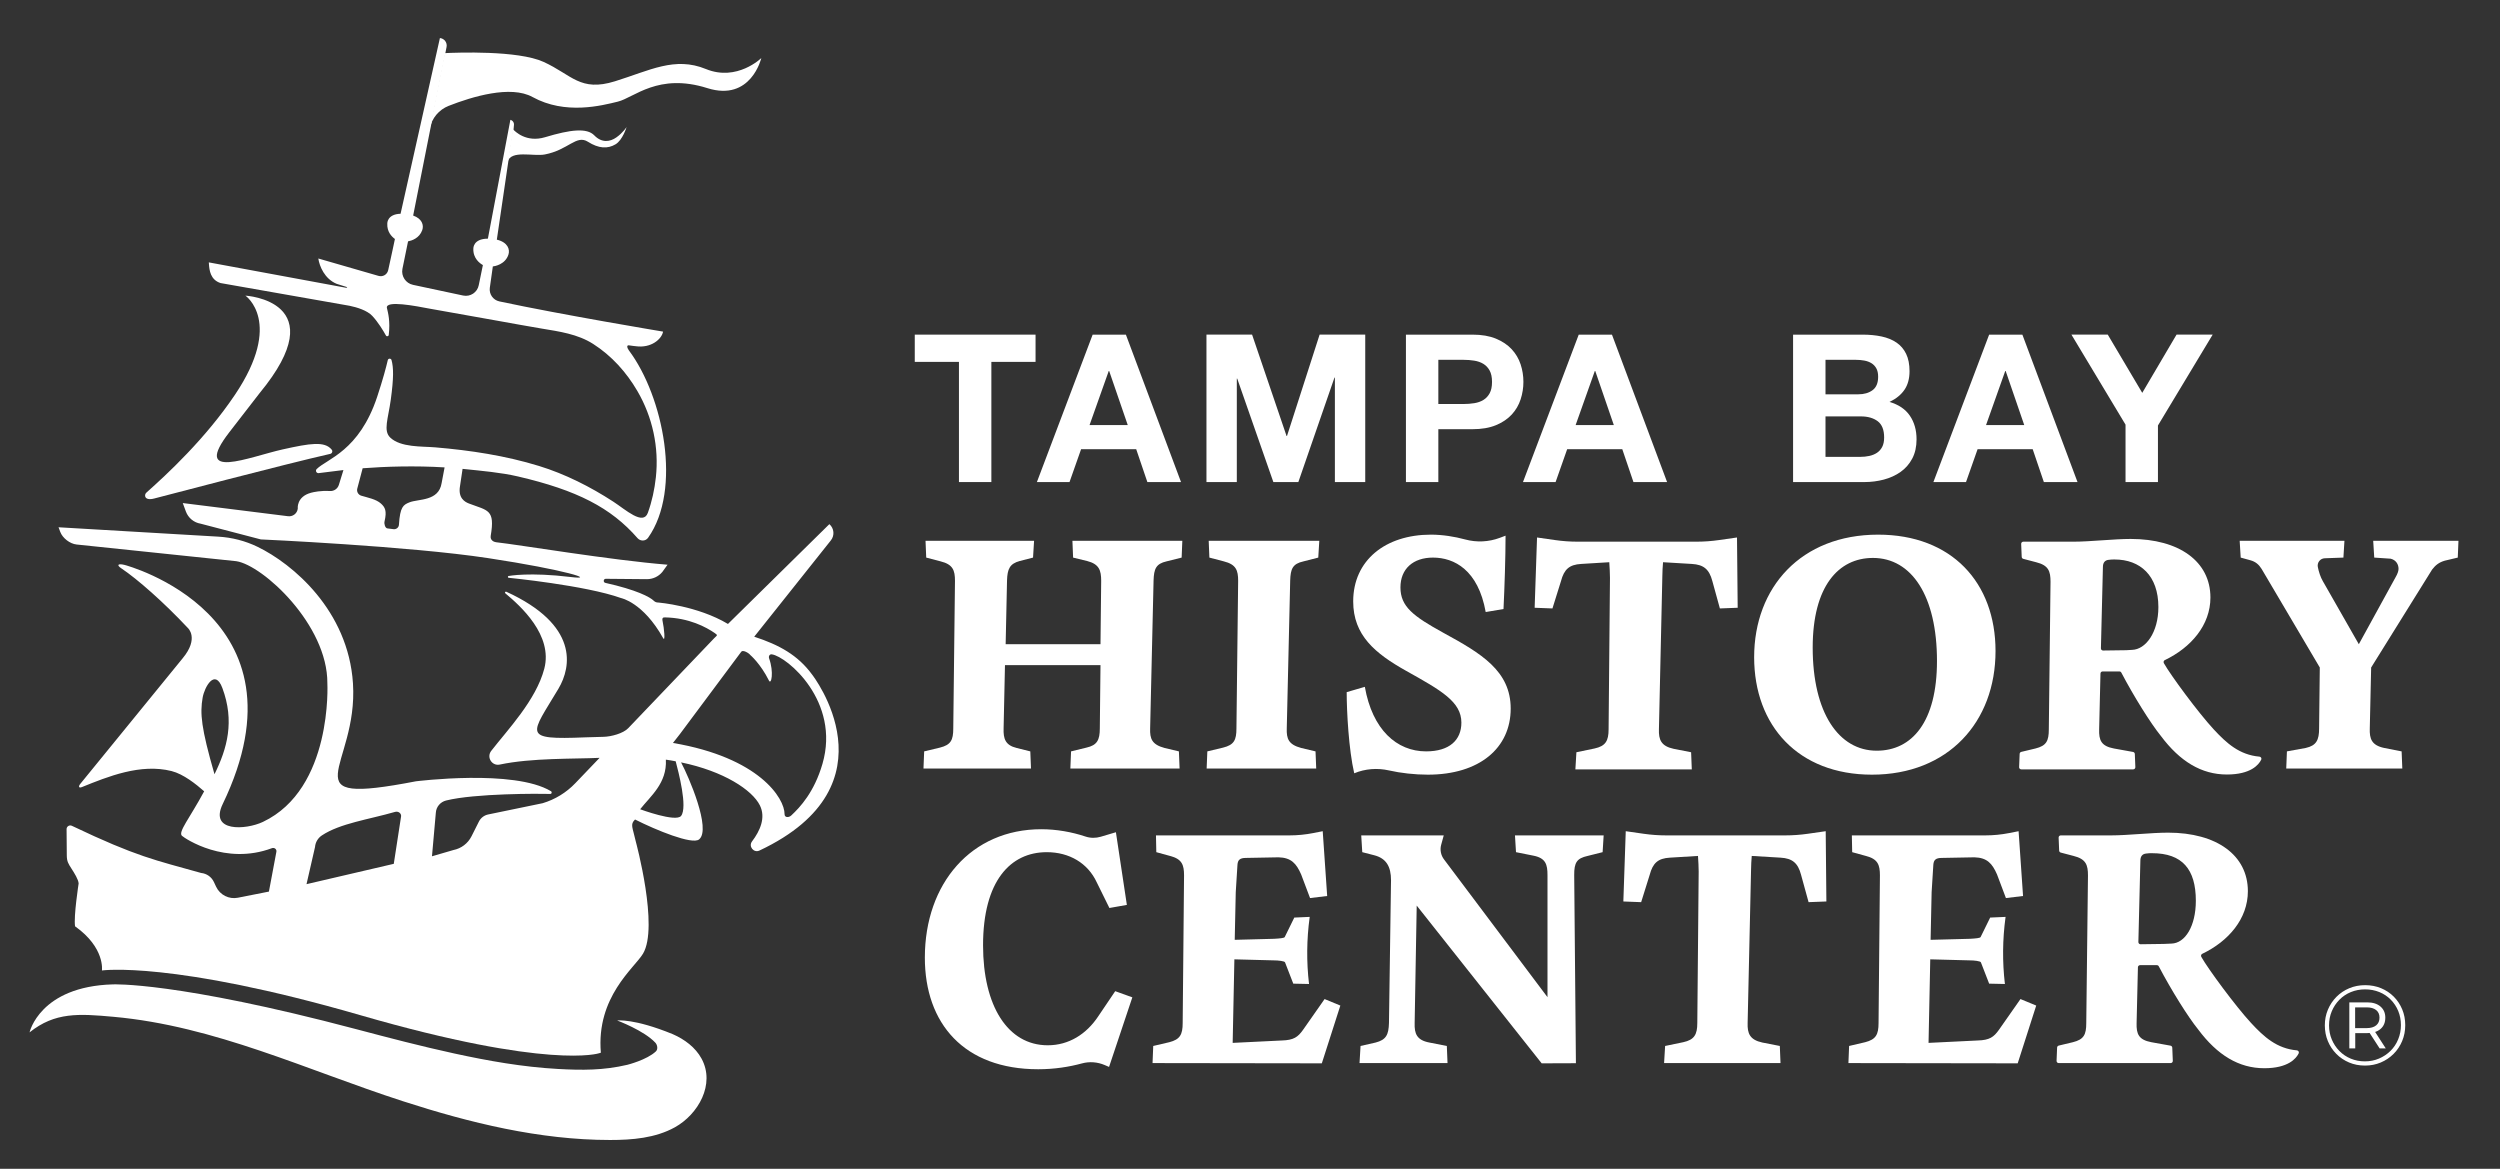
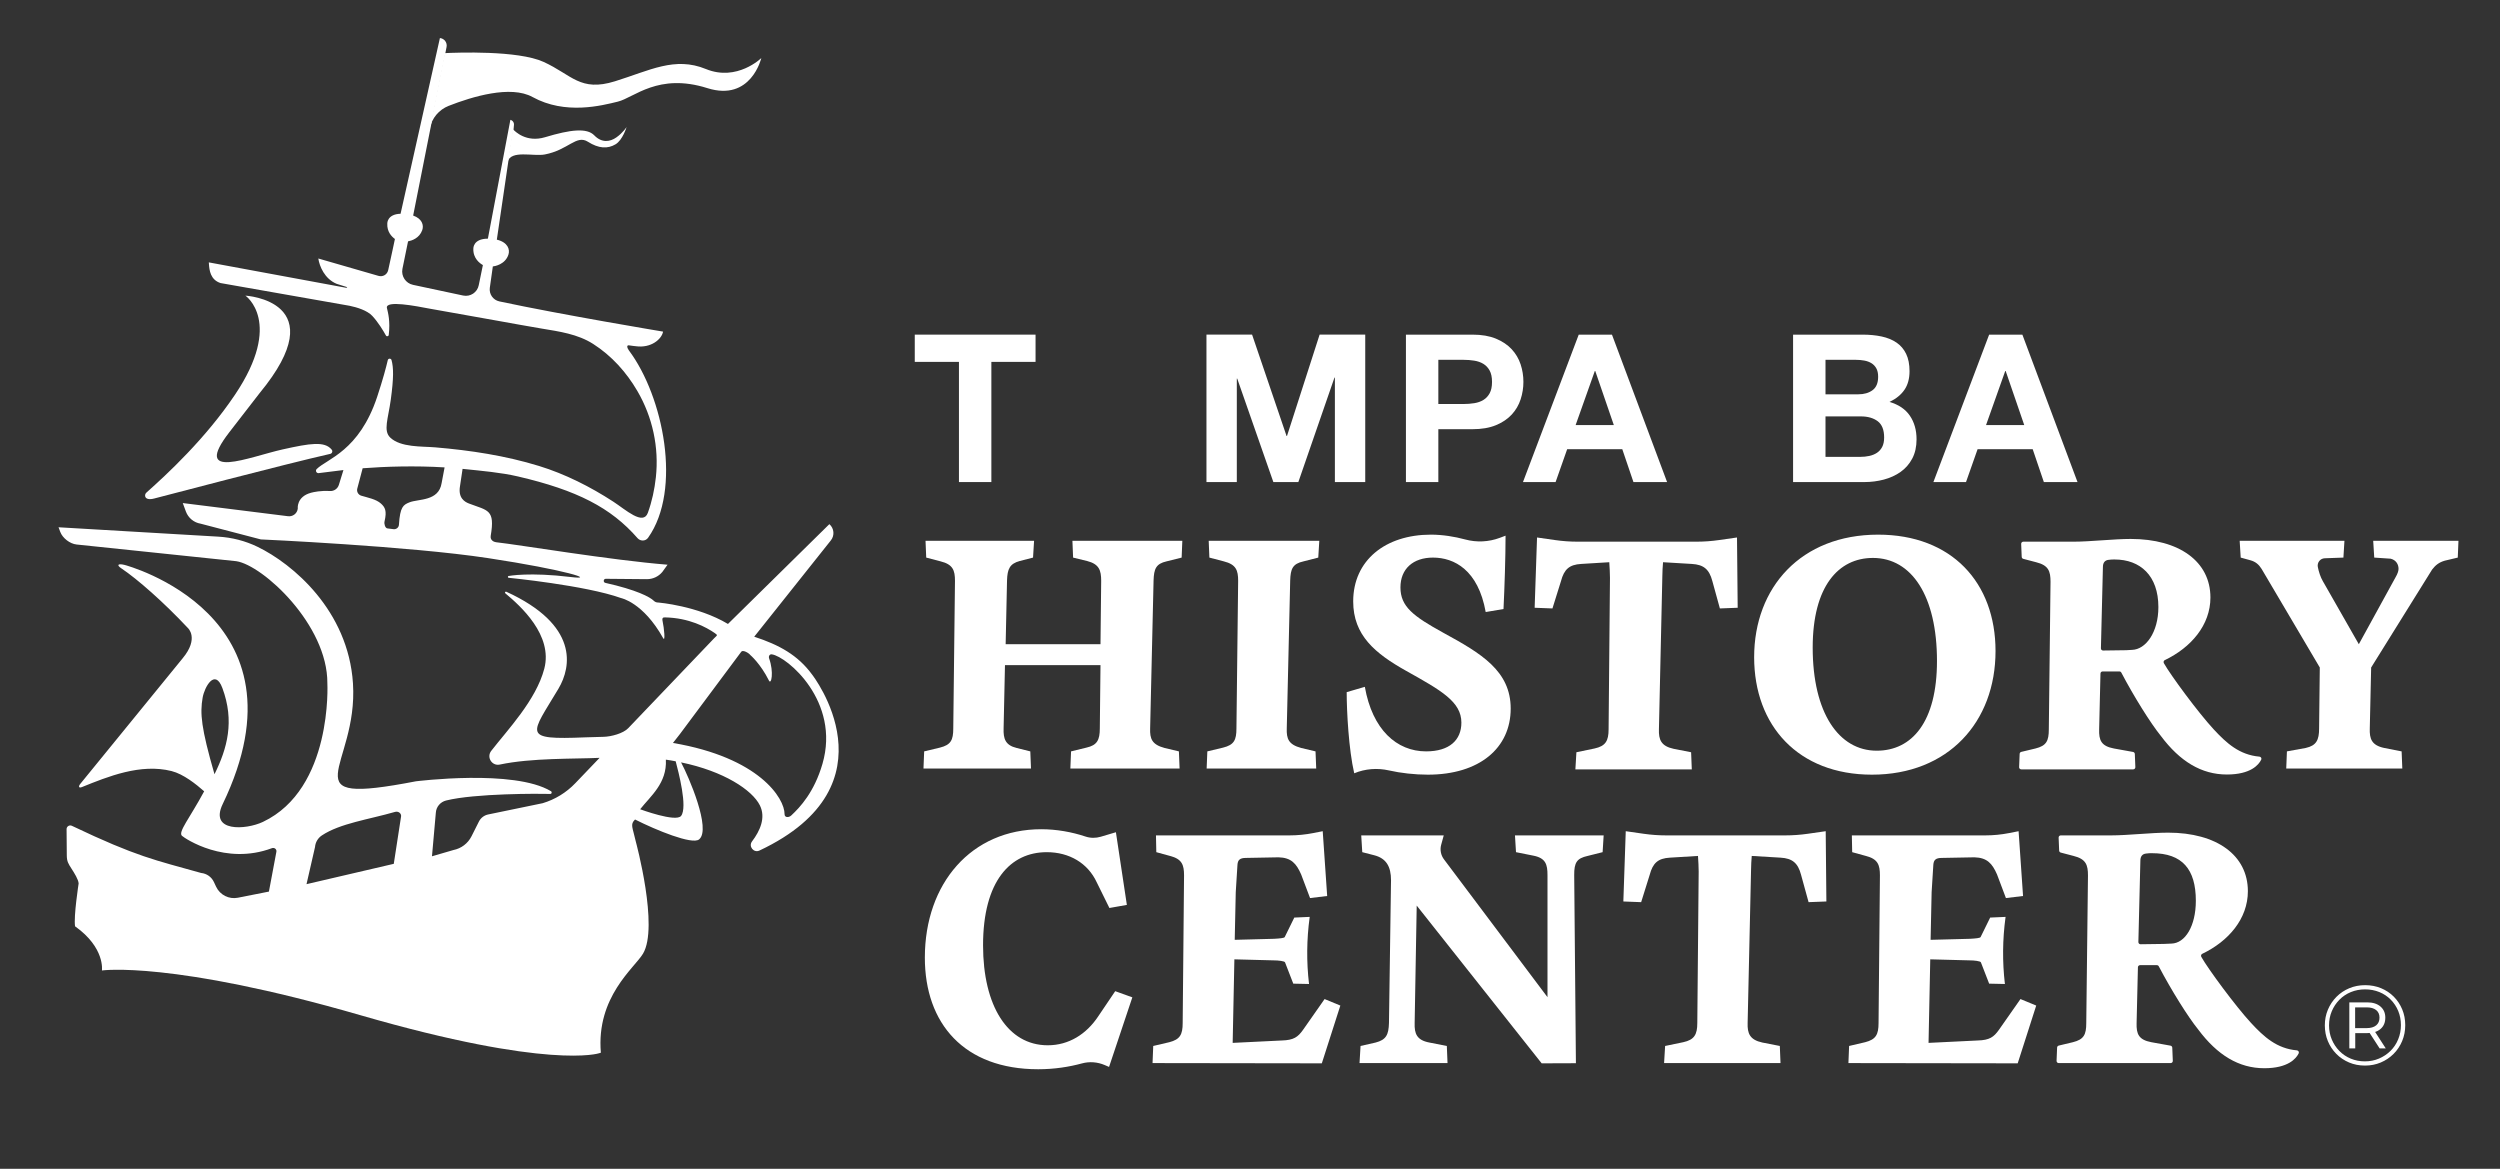
<svg xmlns="http://www.w3.org/2000/svg" viewBox="0 0 1026.667 480" height="480" width="1026.667" xml:space="preserve" id="svg2" version="1.1">
  <rect x="0" y="0" width="1026.667" height="480" fill="#333333" stroke="none" />
  <defs id="defs6">
    <clipPath id="clipPath30">
      <path id="path28" d="M 0,360 H 770 V 0 H 0 Z" />
    </clipPath>
  </defs>
  <g transform="matrix(1.333,0,0,-1.333,0,480)" id="g10">
    <g transform="translate(281.818,248.602)" id="g12">
      <path id="path14" style="fill:#ffffff;fill-opacity:1;fill-rule:nonzero;stroke:none" d="m 0,0 h 13.613 v -37.023 h 9.986 V 0 H 37.212 V 8.395 H 0 Z" />
    </g>
    <g transform="translate(335.665,229.135)" id="g16">
-       <path id="path18" style="fill:#ffffff;fill-opacity:1;fill-rule:nonzero;stroke:none" d="M 0,0 5.916,16.666 H 6.043 L 11.769,0 Z M 0.955,27.861 -16.22,-17.557 h 10.049 l 3.564,10.115 H 14.376 L 17.81,-17.557 H 28.179 L 11.196,27.861 Z" />
-     </g>
+       </g>
    <g transform="translate(396.49,225.765)" id="g20">
      <path id="path22" style="fill:#ffffff;fill-opacity:1;fill-rule:nonzero;stroke:none" d="M 0,0 H -0.128 L -10.75,31.232 h -14.059 v -45.418 h 9.352 v 31.869 h 0.126 L -4.199,-14.186 H 3.5 l 11.132,32.188 h 0.126 v -32.188 h 9.351 V 31.232 H 10.051 Z" />
    </g>
    <g id="g24">
      <g clip-path="url(#clipPath30)" id="g26">
        <g transform="translate(458.927,238.932)" id="g32">
          <path id="path34" style="fill:#ffffff;fill-opacity:1;fill-rule:nonzero;stroke:none" d="m 0,0 c -0.486,-0.891 -1.134,-1.579 -1.938,-2.068 -0.806,-0.488 -1.74,-0.818 -2.801,-0.984 -1.059,-0.171 -2.162,-0.256 -3.306,-0.256 h -7.762 v 13.613 h 7.762 c 1.144,0 2.247,-0.085 3.306,-0.256 1.061,-0.17 1.995,-0.497 2.801,-0.985 C -1.134,8.576 -0.486,7.888 0,6.997 0.488,6.106 0.731,4.94 0.731,3.498 0.731,2.055 0.488,0.891 0,0 M 9.542,8.906 C 8.97,10.642 8.058,12.19 6.808,13.549 5.555,14.905 3.933,15.998 1.942,16.826 -0.053,17.653 -2.47,18.064 -5.31,18.064 h -20.482 v -45.418 h 9.985 v 16.286 H -5.31 c 2.84,0 5.257,0.412 7.252,1.239 1.991,0.827 3.613,1.919 4.866,3.276 1.25,1.356 2.162,2.915 2.734,4.675 0.573,1.761 0.859,3.554 0.859,5.376 0,1.866 -0.286,3.669 -0.859,5.408" />
        </g>
        <g transform="translate(485.414,229.135)" id="g36">
          <path id="path38" style="fill:#ffffff;fill-opacity:1;fill-rule:nonzero;stroke:none" d="M 0,0 5.916,16.666 H 6.042 L 11.767,0 Z m 0.955,27.861 -17.177,-45.418 h 10.051 l 3.562,10.115 h 16.985 l 3.435,-10.115 H 28.179 L 11.196,27.861 Z" />
        </g>
        <g transform="translate(579.856,222.394)" id="g40">
          <path id="path42" style="fill:#ffffff;fill-opacity:1;fill-rule:nonzero;stroke:none" d="M 0,0 C -0.405,-0.765 -0.944,-1.37 -1.622,-1.814 -2.302,-2.26 -3.087,-2.577 -3.976,-2.769 -4.867,-2.96 -5.8,-3.055 -6.776,-3.055 H -17.461 V 9.414 h 10.876 c 2.162,0 3.901,-0.501 5.217,-1.495 C -0.055,6.922 0.604,5.257 0.604,2.925 0.604,1.736 0.401,0.763 0,0 m -17.461,26.843 h 9.35 c 0.891,0 1.75,-0.075 2.577,-0.224 0.827,-0.149 1.558,-0.412 2.194,-0.795 0.635,-0.38 1.145,-0.913 1.526,-1.59 0.381,-0.678 0.572,-1.548 0.572,-2.608 0,-1.907 -0.572,-3.287 -1.717,-4.133 -1.145,-0.85 -2.607,-1.274 -4.389,-1.274 H -17.461 Z M 2.258,13.865 c 2.033,0.976 3.571,2.227 4.61,3.754 1.041,1.526 1.559,3.434 1.559,5.724 0,2.121 -0.35,3.901 -1.049,5.344 -0.701,1.441 -1.686,2.596 -2.959,3.466 -1.271,0.87 -2.797,1.494 -4.579,1.878 -1.782,0.38 -3.752,0.571 -5.917,0.571 H -27.45 v -45.418 h 22.01 c 2.036,0 4.016,0.256 5.948,0.763 1.929,0.511 3.647,1.294 5.152,2.354 1.505,1.061 2.703,2.428 3.594,4.103 0.891,1.676 1.336,3.658 1.336,5.949 0,2.84 -0.69,5.268 -2.067,7.283 -1.377,2.014 -3.468,3.423 -6.265,4.229" />
        </g>
        <g transform="translate(611.853,229.135)" id="g44">
          <path id="path46" style="fill:#ffffff;fill-opacity:1;fill-rule:nonzero;stroke:none" d="M 0,0 5.917,16.666 H 6.045 L 11.769,0 Z m 0.955,27.861 -17.173,-45.418 h 10.049 l 3.562,10.115 h 16.983 l 3.436,-10.115 H 28.181 L 11.196,27.861 Z" />
        </g>
        <g transform="translate(670.539,256.997)" id="g48">
-           <path id="path50" style="fill:#ffffff;fill-opacity:1;fill-rule:nonzero;stroke:none" d="M 0,0 -10.56,-17.936 -21.184,0 h -11.194 l 16.666,-27.734 v -17.684 h 9.986 v 17.429 L 11.132,0 Z" />
-         </g>
+           </g>
        <g transform="translate(615.815,42.81)" id="g52">
          <path id="path54" style="fill:#ffffff;fill-opacity:1;fill-rule:nonzero;stroke:none" d="m 0,0 c -1.582,-2.216 -2.848,-3.165 -6.539,-3.27 l -15.135,-0.739 0.527,25.738 12.13,-0.316 c 1.372,0 3.376,-0.211 3.481,-0.633 l 2.532,-6.54 4.852,-0.106 C 1.049,20.964 1.114,27.867 2.041,34.68 l 0.018,0.129 -4.747,-0.211 -2.953,-6.013 c -0.211,-0.316 -1.477,-0.421 -3.27,-0.527 l -12.131,-0.316 0.317,14.662 0.527,8.464 c 0.106,1.477 0.738,2.109 2.637,2.109 l 10.021,0.186 c 3.903,-0.106 5.485,-1.899 6.962,-5.274 L 2.164,40.61 7.439,41.244 6.067,61.206 3.211,60.641 C 0.761,60.158 -1.73,59.914 -4.227,59.914 h -41.075 l 0.104,-5.169 4.22,-1.16 c 3.692,-0.949 4.325,-2.742 4.325,-6.013 L -37.075,2.109 c 0,-3.586 -0.844,-5.063 -4.114,-5.907 l -4.958,-1.16 -0.21,-5.274 52.15,-0.077 5.705,17.798 -4.852,2.004 z" />
        </g>
        <g transform="translate(647.86,185.405)" id="g56">
          <path id="path58" style="fill:#ffffff;fill-opacity:1;fill-rule:nonzero;stroke:none" d="m 0,0 c 0,1.372 0.633,2.11 1.793,2.215 0.633,0.106 1.266,0.106 1.793,0.106 7.912,0 13.502,-4.958 13.502,-14.663 0,-7.805 -3.903,-13.079 -8.122,-13.185 l -1.793,-0.105 -7.121,-0.096 c -0.374,-0.006 -0.678,0.301 -0.668,0.675 z M -25.157,-62.34 H 9.334 c 0.375,0 0.674,0.311 0.659,0.686 l -0.162,4.059 c -0.013,0.309 -0.238,0.568 -0.542,0.623 l -5.914,1.066 c -3.902,0.738 -4.641,2.531 -4.536,5.907 l 0.407,17.183 c 0.009,0.358 0.302,0.644 0.66,0.644 h 5.181 c 0.245,0 0.468,-0.134 0.582,-0.351 3.883,-7.4 9.042,-15.638 12.157,-19.48 5.907,-7.911 12.553,-11.92 20.359,-11.92 7.357,0 9.803,2.99 10.578,4.554 0.21,0.421 -0.071,0.909 -0.539,0.95 -6.174,0.542 -10.152,4.143 -14.128,8.446 -4.775,5.167 -13.277,16.706 -15.304,20.327 -0.199,0.356 -0.1,0.79 0.268,0.966 8.083,3.868 14.061,10.783 14.061,19.292 C 33.121,1.687 23.522,8.65 8.544,8.65 3.481,8.65 -4.009,7.806 -8.966,7.806 h -15.557 c -0.375,0 -0.675,-0.312 -0.659,-0.687 l 0.163,-3.994 c 0.011,-0.29 0.211,-0.538 0.492,-0.611 l 3.958,-1.038 c 3.797,-0.948 4.43,-2.742 4.43,-6.012 l -0.527,-45.463 c 0,-3.586 -0.739,-5.063 -4.114,-5.907 l -4.366,-1.044 c -0.288,-0.068 -0.494,-0.32 -0.506,-0.615 l -0.164,-4.089 c -0.015,-0.375 0.284,-0.686 0.659,-0.686" />
        </g>
        <g transform="translate(480.911,181.081)" id="g60">
          <path id="path62" style="fill:#ffffff;fill-opacity:1;fill-rule:nonzero;stroke:none" d="m 0,0 c 0.949,3.586 2.531,5.063 6.223,5.273 l 8.649,0.528 c 0.106,-1.687 0.212,-3.376 0.212,-4.852 l -0.422,-46.624 c 0,-3.586 -0.949,-5.168 -4.325,-5.906 l -5.591,-1.16 -0.316,-5.275 h 35.864 l -0.211,5.275 -5.379,1.054 c -3.903,0.844 -4.642,2.848 -4.537,6.012 l 1.055,47.256 c 0,1.372 0.106,2.849 0.212,4.22 l 8.86,-0.528 C 43.986,5.063 45.674,3.586 46.623,0 l 2.321,-8.439 5.485,0.211 -0.211,21.65 -5.548,-0.795 C 46.363,12.296 44.036,12.13 41.706,12.13 H 5.128 c -2.33,0 -4.658,0.166 -6.964,0.497 l -5.548,0.795 -0.738,-21.65 5.485,-0.211 z" />
        </g>
        <g transform="translate(317.414,128.606)" id="g64">
          <path id="path66" style="fill:#ffffff;fill-opacity:1;fill-rule:nonzero;stroke:none" d="m 0,0 -4.219,1.055 c -3.482,0.843 -4.114,2.848 -4.009,6.012 l 0.422,19.514 h 29.43 L 21.413,7.067 c 0,-3.586 -0.844,-5.169 -4.114,-5.907 L 12.552,0 12.341,-5.274 h 33.65 L 45.779,0 41.349,1.055 C 37.446,2.11 36.813,3.903 36.918,7.067 l 1.055,45.569 c 0.106,3.586 0.739,5.168 4.009,5.907 l 4.641,1.16 0.211,5.169 h -33.86 l 0.211,-5.169 4.325,-1.055 C 21.202,57.699 21.835,55.8 21.835,52.53 L 21.624,33.016 H -7.595 l 0.422,19.62 c 0.106,3.586 0.844,5.168 3.903,6.012 l 4.113,1.055 0.317,5.169 h -33.438 l 0.211,-5.169 4.43,-1.16 c 3.797,-0.949 4.431,-2.743 4.431,-6.013 L -23.734,7.067 c 0,-3.586 -0.738,-5.063 -4.114,-5.907 L -32.7,0 -32.911,-5.274 H 0.211 Z" />
        </g>
        <g transform="translate(405.284,128.606)" id="g68">
          <path id="path70" style="fill:#ffffff;fill-opacity:1;fill-rule:nonzero;stroke:none" d="M 0,0 -4.43,1.055 C -8.333,2.11 -8.966,3.903 -8.861,7.067 l 1.055,45.569 c 0.106,3.586 0.738,5.168 4.114,5.907 l 4.536,1.16 0.317,5.169 H -32.91 l 0.21,-5.169 4.431,-1.16 c 3.797,-0.949 4.43,-2.743 4.43,-6.013 L -24.366,7.067 c 0,-3.586 -0.739,-5.063 -4.114,-5.907 L -33.332,0 -33.544,-5.274 H 0.211 Z" />
        </g>
        <g transform="translate(427.939,122.734)" id="g72">
          <path id="path74" style="fill:#ffffff;fill-opacity:1;fill-rule:nonzero;stroke:none" d="m 0,0 c 3.57,-0.809 7.891,-1.301 11.944,-1.301 15.928,0 25.527,8.228 25.527,20.358 0,11.603 -9.072,16.983 -20.675,23.312 -9.388,5.168 -13.291,8.122 -13.291,14.029 0,5.696 3.903,9.177 10.021,9.177 6.54,0 13.923,-3.798 16.244,-16.772 l 5.485,0.924 c 0.317,6.434 0.633,16.059 0.633,22.599 l -1.769,-0.664 c -3.419,-1.281 -7.15,-1.456 -10.674,-0.5 -3.23,0.877 -6.977,1.481 -10.552,1.481 -14.03,0 -23.944,-7.912 -23.944,-20.57 0,-10.443 6.751,-16.033 16.35,-21.413 10.758,-6.013 16.982,-9.493 16.982,-15.927 0,-5.381 -3.692,-8.861 -10.865,-8.861 -9.071,0 -16.56,6.7 -18.881,19.885 l -5.591,-1.637 c 0,-6.012 0.633,-17.721 2.321,-24.999 C -7.34,0.541 -3.59,0.814 0,0" />
        </g>
        <g transform="translate(577.014,188.204)" id="g76">
          <path id="path78" style="fill:#ffffff;fill-opacity:1;fill-rule:nonzero;stroke:none" d="m 0,0 c 11.919,0 19.725,-11.709 19.725,-31.75 0,-18.776 -7.7,-27.637 -18.565,-27.637 -11.709,0 -19.725,11.709 -19.725,31.751 C -18.565,-8.755 -10.654,0 0,0 m -0.317,-66.771 c 23.523,0 38.079,16.245 38.079,38.08 0,21.096 -13.501,35.864 -36.18,35.864 -23.734,0 -38.184,-16.244 -38.184,-37.763 0,-21.097 13.606,-36.181 36.285,-36.181" />
        </g>
        <g transform="translate(731.13,193.478)" id="g80">
          <path id="path82" style="fill:#ffffff;fill-opacity:1;fill-rule:nonzero;stroke:none" d="M 0,0 0.317,-5.169 5.38,-5.511 c 1.687,-0.422 2.426,-1.767 2.426,-3.139 0,-0.632 -0.316,-1.582 -0.949,-2.637 L -4.43,-31.855 -15.506,-12.447 c -0.729,1.234 -1.28,2.955 -1.556,4.39 -0.261,1.358 0.745,2.629 2.127,2.679 L -9.177,-5.169 -8.861,0 h -32.277 l 0.317,-5.169 3.058,-0.844 c 1.477,-0.421 2.532,-1.265 3.376,-2.637 l 17.932,-30.379 -0.211,-18.776 c 0,-3.586 -0.844,-5.273 -4.114,-6.012 l -5.801,-1.055 -0.211,-5.274 H 8.966 l -0.21,5.274 -5.381,1.055 c -3.902,0.844 -4.535,2.848 -4.43,6.012 l 0.422,18.776 18.776,30.168 c 1.055,1.372 2.11,2.215 3.903,2.743 L 26.054,-5.169 26.265,0 Z" />
        </g>
        <g transform="translate(338.3,46.924)" id="g84">
          <path id="path86" style="fill:#ffffff;fill-opacity:1;fill-rule:nonzero;stroke:none" d="m 0,0 c -3.586,-5.38 -8.966,-8.861 -15.506,-8.861 -12.342,0 -19.936,12.13 -19.936,30.801 0,19.831 8.438,28.691 19.62,28.691 6.961,0 12.657,-3.375 15.4,-9.282 l 3.903,-7.911 5.38,0.949 -3.376,22.388 -4.65,-1.384 c -1.544,-0.46 -3.196,-0.456 -4.724,0.056 -4.229,1.415 -8.963,2.252 -13.621,2.252 -21.519,0 -35.864,-16.666 -35.864,-39.556 0,-20.359 12.13,-34.388 34.914,-34.388 4.914,0 9.447,0.7 13.499,1.802 2.33,0.634 4.808,0.431 7.026,-0.524 l 1.31,-0.565 7.174,21.439 -5.275,1.899 z" />
        </g>
        <g transform="translate(401.432,42.81)" id="g88">
          <path id="path90" style="fill:#ffffff;fill-opacity:1;fill-rule:nonzero;stroke:none" d="m 0,0 c -1.582,-2.216 -2.848,-3.165 -6.539,-3.27 l -15.136,-0.739 0.528,25.738 12.13,-0.316 c 1.372,0 3.376,-0.211 3.481,-0.633 l 2.532,-6.54 4.852,-0.106 C 1.049,20.964 1.114,27.867 2.041,34.68 l 0.018,0.129 -4.747,-0.211 -2.953,-6.013 c -0.211,-0.316 -1.477,-0.421 -3.27,-0.527 l -12.131,-0.316 0.317,14.662 0.527,8.464 c 0.106,1.477 0.738,2.109 2.637,2.109 l 10.021,0.186 c 3.903,-0.106 5.485,-1.899 6.962,-5.274 L 2.164,40.61 7.439,41.244 6.067,61.206 3.211,60.641 C 0.761,60.158 -1.73,59.914 -4.227,59.914 h -41.076 l 0.105,-5.169 4.22,-1.16 c 3.692,-0.949 4.325,-2.742 4.325,-6.013 L -37.075,2.109 c 0,-3.586 -0.844,-5.063 -4.114,-5.907 l -4.958,-1.16 -0.21,-5.274 52.15,-0.077 5.705,17.798 -4.852,2.004 z" />
        </g>
        <g transform="translate(467.044,97.555)" id="g92">
          <path id="path94" style="fill:#ffffff;fill-opacity:1;fill-rule:nonzero;stroke:none" d="m 0,0 5.274,-1.055 c 3.903,-0.738 4.43,-2.743 4.43,-6.013 v -37.606 l -31.85,42.41 c -1,1.293 -1.333,2.98 -0.901,4.556 l 0.79,2.877 H -47.679 L -47.362,0 -43.67,-0.95 c 3.692,-0.949 5.169,-3.48 5.169,-7.7 l -0.633,-43.986 c -0.106,-3.587 -0.844,-5.169 -4.114,-6.012 l -4.641,-1.055 -0.317,-5.274 h 27.109 l -0.211,5.274 -5.38,1.055 c -3.902,0.738 -4.641,2.742 -4.535,6.012 l 0.633,36.18 38.498,-48.599 10.55,0.038 c 0,0 -0.523,57.6 -0.526,57.949 -0.03,3.938 0.843,5.169 4.114,5.907 L 26.687,0 27.004,5.169 H -0.317 Z" />
        </g>
        <g transform="translate(556.91,103.22)" id="g96">
          <path id="path98" style="fill:#ffffff;fill-opacity:1;fill-rule:nonzero;stroke:none" d="m 0,0 c -2.307,-0.33 -4.634,-0.496 -6.964,-0.496 h -36.578 c -2.331,0 -4.658,0.166 -6.964,0.496 l -5.548,0.795 -0.739,-21.65 5.486,-0.211 2.637,8.439 c 0.949,3.586 2.531,5.063 6.223,5.274 l 8.649,0.527 c 0.106,-1.687 0.212,-3.375 0.212,-4.852 l -0.422,-46.623 c 0,-3.587 -0.95,-5.169 -4.325,-5.907 l -5.591,-1.16 -0.316,-5.275 h 35.864 l -0.211,5.275 -5.38,1.054 c -3.903,0.844 -4.641,2.848 -4.536,6.013 l 1.055,47.256 c 0,1.371 0.106,2.848 0.212,4.219 l 8.86,-0.527 c 3.692,-0.211 5.38,-1.688 6.329,-5.274 l 2.32,-8.439 5.486,0.211 -0.211,21.65 z" />
        </g>
        <g transform="translate(668.972,69.391)" id="g100">
          <path id="path102" style="fill:#ffffff;fill-opacity:1;fill-rule:nonzero;stroke:none" d="m 0,0 -2.4,-0.105 -7.121,-0.097 c -0.374,-0.005 -0.678,0.302 -0.668,0.676 l 0.616,25.053 c 0,1.372 0.633,2.11 1.793,2.215 0.633,0.106 1.266,0.106 1.793,0.106 9.338,0 13.502,-4.958 13.502,-14.663 C 7.515,5.38 4.219,0.106 0,0 m 38.651,-32.892 c -6.174,0.542 -10.152,4.143 -14.128,8.446 -4.775,5.167 -13.277,16.706 -15.304,20.327 -0.199,0.356 -0.1,0.79 0.268,0.966 8.083,3.868 14.061,10.783 14.061,19.292 0,11.075 -9.599,18.038 -24.577,18.038 -5.063,0 -12.553,-0.844 -17.51,-0.844 h -15.557 c -0.375,0 -0.675,-0.312 -0.659,-0.687 l 0.163,-3.994 c 0.011,-0.29 0.211,-0.538 0.492,-0.612 l 3.958,-1.037 c 3.797,-0.948 4.43,-2.742 4.43,-6.012 l -0.527,-45.463 c 0,-3.586 -0.739,-5.063 -4.114,-5.907 l -4.366,-1.044 c -0.288,-0.068 -0.494,-0.32 -0.506,-0.615 l -0.164,-4.089 c -0.015,-0.375 0.284,-0.686 0.659,-0.686 h 34.491 c 0.375,0 0.674,0.311 0.659,0.686 l -0.162,4.059 c -0.013,0.309 -0.238,0.568 -0.542,0.623 l -5.914,1.066 c -3.902,0.738 -4.641,2.531 -4.536,5.907 l 0.407,17.183 c 0.009,0.358 0.302,0.644 0.66,0.644 h 5.181 c 0.245,0 0.468,-0.134 0.581,-0.351 3.884,-7.4 9.043,-15.638 12.158,-19.48 5.907,-7.911 12.553,-11.92 20.359,-11.92 7.357,0 9.803,2.99 10.579,4.554 0.209,0.421 -0.072,0.909 -0.54,0.95" />
        </g>
        <g transform="translate(189.899,317.764)" id="g104">
          <path id="path106" style="fill:#ffffff;fill-opacity:1;fill-rule:nonzero;stroke:none" d="m 0,0 c -2.007,-1.416 -4.524,-1.742 -6.811,0.622 -2.288,2.364 -7.302,1.802 -15.158,-0.566 -5.79,-1.745 -9.261,1.763 -9.926,2.487 l -1.63,-10.077 c 1.037,3.745 7.955,1.6 11.468,2.272 7.276,1.393 9.708,6.179 13.287,3.911 3.325,-2.108 6.079,-2.228 8.506,-0.781 C 1.937,-0.819 3.142,3.19 3.142,3.19 3.142,3.19 2.007,1.416 0,0" />
        </g>
        <g transform="translate(217.478,338.822)" id="g108">
          <path id="path110" style="fill:#ffffff;fill-opacity:1;fill-rule:nonzero;stroke:none" d="M 0,0 C -9.585,3.934 -17.285,-0.44 -28.02,-3.773 -38.754,-7.105 -41.261,-1.8 -50.006,2.196 -57.924,5.814 -76.944,5.073 -80.469,4.9 l -4.599,-23.203 c 0.625,3.155 2.811,5.776 5.804,6.953 7.207,2.834 19.099,6.446 25.838,2.732 10.13,-5.583 21.316,-2.64 26.295,-1.425 4.978,1.215 12.429,8.95 27.568,4.162 13.471,-4.26 16.63,9.262 16.63,9.262 C 17.067,3.381 9.585,-3.934 0,0" />
        </g>
        <g transform="translate(207.222,41.505)" id="g112">
-           <path id="path114" style="fill:#ffffff;fill-opacity:1;fill-rule:nonzero;stroke:none" d="m 0,0 c 0.022,-0.009 0.043,-0.019 0.064,-0.028 3.611,-1.575 6.952,-4.056 8.839,-7.514 4.307,-7.891 -1.029,-17.191 -8.221,-21.171 -6,-3.321 -13.111,-3.911 -19.969,-3.907 -21.74,0.013 -43.156,5.267 -63.841,11.959 -29.557,9.563 -57.894,23.182 -89.137,25.995 -10.667,0.96 -17.998,1.484 -25.853,-4.8 0,0 3.142,14.138 25.659,14.787 0,0 19.374,0.922 74.916,-13.782 10.033,-2.656 20.068,-5.282 30.209,-7.493 10.546,-2.3 21.149,-4.176 31.938,-4.779 7.499,-0.419 14.07,-0.455 21.423,1.273 0,0 6.037,1.502 8.82,4.143 0.684,0.649 0.473,1.977 -0.169,2.668 -3.505,3.77 -11.725,6.83 -11.763,6.843 0,0 5.113,0.701 17.085,-4.194" />
-         </g>
+           </g>
        <g transform="translate(47.492,206.508)" id="g116">
          <path id="path118" style="fill:#ffffff;fill-opacity:1;fill-rule:nonzero;stroke:none" d="m 0,0 c 0,0 40.989,10.778 54.259,13.756 0.588,0.132 0.819,0.838 0.437,1.303 C 52.514,17.72 48.084,17.018 39.635,15.14 29.408,12.867 11.358,5.191 23.197,20.472 l 9.314,12.026 c 23.432,28.422 -4.405,30.007 -4.405,30.007 0,0 11.847,-8.162 -3.233,-30.57 C 15.776,18.417 4.027,7.529 -2.405,1.808 -3.162,1.134 -3.063,-0.795 0,0" />
        </g>
        <g transform="translate(243.777,108.871)" id="g120">
          <path id="path122" style="fill:#ffffff;fill-opacity:1;fill-rule:nonzero;stroke:none" d="m 0,0 c -0.79,-0.736 -2.076,-0.692 -2.069,0.388 0.03,4.883 -7.793,17.438 -34.385,21.942 l 2.17,2.775 18.9,25.363 c 0.51,0.605 2.301,-0.414 2.765,-1.053 0,0 3.111,-2.617 5.73,-7.853 0.739,-1.48 1.571,2.618 0.064,6.809 -0.239,0.665 0.142,1.363 0.841,1.259 C -1.313,48.935 15.195,35.138 9.602,15.884 7.069,7.165 2.715,2.529 0,0 m -33.945,-0.139 c -1.584,-2.046 -12.615,2.045 -12.615,2.045 3.201,4.067 8.308,8.032 7.921,15.283 1.271,-0.193 1.768,-0.257 3.028,-0.511 0.844,-3.22 3.731,-14.152 1.666,-16.817 m -86.301,-0.381 -2.216,-14.387 -26.885,-6.265 2.623,11.453 c 0.114,1.452 0.898,2.762 2.112,3.566 5.638,3.733 14.432,4.903 22.536,7.245 1.076,0.311 2.112,-0.527 1.83,-1.612 m -61.108,36.791 c 0.571,3.309 3.799,9.114 6.08,2.992 3.816,-10.239 1.513,-18.59 -2.424,-26.567 -4.139,14.35 -4.491,18.735 -3.656,23.575 m 73.632,66.132 c -0.892,-5.698 -7.17,-4.822 -9.94,-5.954 -1.871,-0.764 -2.869,-1.36 -3.212,-6.897 -0.053,-0.842 -0.822,-1.461 -1.66,-1.357 l -1.892,0.235 c -0.715,0.089 -1.054,1.423 -0.89,2.125 0.778,3.321 0.166,4.382 -1.099,5.53 -1.506,1.368 -4.123,1.834 -6.075,2.428 -0.929,0.283 -1.468,1.247 -1.22,2.185 l 1.655,6.263 c 7.066,0.54 16.153,0.827 25.246,0.266 z M 6.422,43.387 c -4.41,6.029 -10.17,9.171 -17.842,11.677 l 23.59,29.642 c 1.241,1.521 1.045,3.754 -0.442,5.035 L -19.51,58.993 c -9.372,5.609 -21.441,6.601 -21.441,6.601 -0.522,-0.023 -1.027,0.159 -1.396,0.529 -1.175,1.174 -5.309,3.37 -14.933,5.524 -0.744,0.167 -0.618,1.264 0.144,1.257 l 12.615,-0.114 c 1.845,-0.017 3.6,0.794 4.783,2.21 l 1.62,2.246 c -17.467,1.394 -45.533,6.115 -52.827,6.925 -0.685,0.076 -1.884,0.614 -1.652,1.983 1.383,8.15 -0.851,7.718 -6.696,9.941 -1.286,0.489 -3.408,1.675 -2.766,5.372 l 0.792,5.306 c 6.077,-0.628 11.836,-1.122 17.06,-2.338 18.2,-4.238 28.65,-9.619 36.842,-19.007 0.879,-1.007 2.475,-0.975 3.248,0.116 10.495,14.801 4.737,43.499 -5.901,57.711 -0.535,0.716 -0.838,1.715 0.044,1.565 0.79,-0.135 2.005,-0.253 2.005,-0.253 4.842,-0.704 8.09,2.247 8.467,4.491 0,0 -30.903,5.133 -50.434,9.306 -1.918,0.41 -3.195,2.224 -2.942,4.169 l 0.929,6.598 c 0.608,0.073 3.787,0.595 4.799,3.612 0.561,1.677 -0.241,3.855 -3.566,4.643 l 3.559,24.228 1.63,10.077 0.082,0.969 c 0.112,0.747 -0.362,1.459 -1.095,1.644 l -6.93,-36.613 c -4.652,-0.008 -4.479,-3.096 -4.479,-3.096 -0.109,-2.999 2.024,-4.523 2.939,-5.037 l -1.269,-6.18 c -0.422,-2.231 -2.598,-3.678 -4.819,-3.205 l -15.444,3.292 c -2.242,0.478 -3.689,2.661 -3.256,4.912 l 1.732,8.482 c 1.106,0.21 3.489,0.948 4.376,3.464 0.544,1.544 -0.075,3.536 -2.8,4.489 l 5.37,27.09 4.599,23.204 0.323,1.629 c 0.267,1.345 -0.684,2.627 -2.049,2.763 l -12.121,-54.132 c -4.208,-0.128 -4.09,-3.022 -4.09,-3.022 -0.132,-2.52 1.339,-4.022 2.349,-4.75 0,0 -1.238,-5.909 -2.073,-9.614 -0.304,-1.35 -1.642,-2.139 -2.971,-1.756 l -18.554,5.358 c 0.351,-2.389 1.927,-6.251 5.63,-7.8 l 2.974,-0.937 c 0.483,-0.153 0.299,-0.352 -0.198,-0.254 l -42.141,7.794 0.042,-0.565 c 0.132,-1.774 0.409,-4.792 3.571,-5.807 l 39.791,-7.006 c 2.273,-0.475 5.391,-1.424 6.971,-3.124 1.806,-1.942 3.355,-4.517 4.191,-6.027 0.219,-0.395 0.816,-0.271 0.869,0.177 0.504,4.3 -0.214,6.793 -0.559,8.281 -0.58,2.505 8.943,0.609 13.261,-0.205 6.96,-1.24 13.92,-2.48 20.88,-3.72 4.475,-0.797 8.945,-1.635 13.429,-2.38 5.496,-0.912 11.176,-1.691 15.966,-4.754 5.689,-3.638 10.248,-8.714 13.637,-14.534 4.667,-8.017 6.676,-17.304 5.682,-26.534 -0.403,-3.737 -1.196,-7.44 -2.476,-10.971 -1.452,-4.003 -6.828,0.97 -10.617,3.434 -7.062,4.593 -14.849,8.534 -22.889,11.005 -10.378,3.19 -21.179,4.828 -31.997,5.742 -4.075,0.345 -10.658,-0.069 -13.875,3.03 -2.191,2.11 -0.62,5.775 0.181,11.628 0.927,6.775 0.87,9.908 0.236,12.221 -0.164,0.599 -1.016,0.585 -1.157,-0.019 -0.486,-2.086 -1.453,-5.782 -3.25,-11.231 -5.532,-16.773 -15.477,-19.16 -18.651,-22.312 -0.497,-0.493 -0.085,-1.337 0.611,-1.259 1.369,0.152 6.626,0.838 7.625,0.951 l -1.403,-4.561 c -0.368,-1.198 -1.513,-1.985 -2.764,-1.904 -2.793,0.181 -5.016,-0.318 -5.815,-0.532 -4.55,-1.224 -4.082,-4.892 -4.082,-4.892 -0.173,-1.507 -1.579,-2.558 -3.077,-2.326 l -32.351,4.045 0.958,-2.604 c 0.727,-1.977 2.462,-3.409 4.54,-3.749 l 18.541,-4.848 c 0,0 45.696,-2.065 69.958,-5.751 24.262,-3.686 33.688,-6.827 25.542,-5.836 -12.753,1.553 -19.085,0.329 -19.085,0.329 -0.36,0.016 -0.409,-0.514 -0.052,-0.565 0,0 23.645,-2.316 34.627,-6.248 0,0 6.794,-1.315 12.95,-12.327 0.75,-1.341 0.306,3.097 -0.154,5.194 -0.242,1.106 0.167,1.19 0.777,1.177 7.382,-0.151 12.662,-3.008 15.3,-4.835 1.058,-0.733 0.699,-0.654 -0.192,-1.584 L -50.24,26.877 c -1.566,-1.635 -5.244,-2.588 -7.506,-2.654 l -5.655,-0.163 c -19.94,-0.826 -16.798,0.745 -8.326,14.993 4.037,6.789 6.234,19.652 -16.058,29.862 -0.313,0.143 -0.577,-0.264 -0.313,-0.485 4.685,-3.904 14.717,-12.881 12.002,-23.236 -2.55,-9.728 -11.395,-18.905 -16.35,-25.312 -1.51,-1.953 0.217,-4.722 2.633,-4.211 9.853,2.083 22.813,1.698 30.757,2.071 L -66.559,9.91 C -69.317,7.032 -72.772,4.918 -76.59,3.772 l -16.885,-3.49 c -1.197,-0.277 -2.208,-1.071 -2.76,-2.168 l -2.284,-4.54 c -1.103,-2.192 -3.156,-3.751 -5.562,-4.227 l -6.613,-1.929 1.183,13.378 c 0.098,1.828 1.388,3.362 3.163,3.805 8.879,2.218 28.828,2.133 32.083,2.027 0.478,-0.016 0.625,0.6 0.216,0.847 -11.386,6.858 -41.61,3.04 -41.61,3.04 -39.944,-7.702 -17.677,4.013 -19.378,30.187 -1.461,22.488 -18.618,36.831 -29.389,42.055 -3.786,1.836 -7.891,2.888 -12.091,3.134 l -49.229,2.889 0.521,-1.404 c 0.718,-1.934 2.984,-3.691 5.035,-3.904 l 49.222,-5.144 c 8.223,-1.264 28.166,-19.623 28.043,-37.626 0,0 1.7,-32.485 -19.862,-42.694 -5.257,-2.489 -16.581,-3.204 -12.382,5.499 28.157,58.353 -30.18,73.662 -30.18,73.662 -2.095,0.524 -2.618,0 -1.047,-1.047 4.959,-3.306 13.091,-10.473 20.468,-18.341 0,0 3.619,-3.128 -1.617,-9.412 L -219.03,9.738 c -0.666,-0.805 -0.486,-1.396 0.484,-1.004 7.936,3.21 18.057,7.355 27.617,4.939 3.685,-0.931 7.573,-4.053 10.05,-6.237 -4.482,-8.334 -8.13,-12.58 -6.831,-13.721 1.006,-0.883 13.353,-9.164 27.705,-3.799 0.789,0.295 1.585,-0.381 1.361,-1.192 l -2.288,-12.184 -9.567,-1.891 c -2.747,-0.542 -5.51,0.856 -6.699,3.39 l -0.692,1.473 c -0.728,1.55 -2.219,2.6 -3.923,2.763 -14.224,4.001 -19.68,4.929 -39.82,14.531 -0.744,0.356 -1.611,-0.172 -1.634,-0.996 l 0.067,-8.086 c 0.015,-1.914 0.451,-2.554 1.482,-4.167 0.838,-1.309 2.094,-3.282 2.166,-4.517 0,0 -1.566,-10.109 -1.102,-13.197 9.306,-6.599 8.282,-13.603 8.282,-13.603 0,0 21.439,3.062 79.629,-13.782 58.19,-16.844 73.503,-11.727 73.503,-11.727 l 0.573,0.174 c -1.458,17.219 10.324,26.069 12.984,30.503 4.926,8.209 -2.189,34.437 -2.189,34.437 -1.031,4.648 -1.843,5.328 -0.266,6.905 6.471,-3.271 17.599,-7.842 19.727,-6.137 3.847,3.083 -3.218,19.413 -5.545,23.734 13.201,-2.721 21.936,-8.528 24.281,-13.245 1.877,-3.777 0.058,-7.841 -2.414,-11.1 -1.178,-1.551 0.529,-3.641 2.291,-2.811 42.843,20.183 16.22,54.196 16.22,54.196" />
        </g>
        <g transform="translate(733.105,37.107)" id="g124">
          <path id="path126" style="fill:#ffffff;fill-opacity:1;fill-rule:nonzero;stroke:none" d="m 0,0 -3.544,5.474 h 1.895 L 1.895,0 Z m -7.544,6.246 h 3.579 c 1.24,0 2.205,0.28 2.894,0.842 0.691,0.562 1.035,1.357 1.035,2.386 0,1.005 -0.344,1.783 -1.035,2.333 -0.689,0.55 -1.654,0.825 -2.894,0.825 H -7.544 Z M -9.333,0 v 14.176 h 5.508 c 1.732,0 3.094,-0.427 4.088,-1.281 C 1.258,12.041 1.755,10.9 1.755,9.474 1.755,7.976 1.258,6.807 0.263,5.965 -0.731,5.123 -2.106,4.701 -3.859,4.701 H -7.508 V 0 Z m 4.772,-3.999 c 1.567,0 3.023,0.286 4.368,0.86 1.345,0.572 2.526,1.362 3.544,2.368 1.018,1.005 1.807,2.193 2.368,3.561 0.561,1.369 0.843,2.824 0.843,4.368 0,1.567 -0.276,3.017 -0.826,4.351 -0.549,1.333 -1.322,2.502 -2.315,3.509 -0.994,1.005 -2.163,1.783 -3.508,2.333 -1.346,0.549 -2.814,0.825 -4.404,0.825 -1.568,0 -3.03,-0.281 -4.386,-0.842 -1.357,-0.562 -2.532,-1.351 -3.527,-2.369 -0.993,-1.018 -1.771,-2.193 -2.333,-3.526 -0.561,-1.334 -0.842,-2.784 -0.842,-4.351 0,-1.544 0.281,-2.989 0.842,-4.334 0.562,-1.345 1.34,-2.526 2.333,-3.544 0.995,-1.016 2.165,-1.806 3.51,-2.368 1.344,-0.561 2.789,-0.841 4.333,-0.841 m 0.035,-1.299 c -1.754,0 -3.38,0.315 -4.877,0.948 -1.497,0.631 -2.807,1.513 -3.93,2.648 -1.122,1.135 -1.995,2.45 -2.614,3.948 -0.62,1.496 -0.93,3.111 -0.93,4.842 0,1.731 0.316,3.344 0.948,4.842 0.631,1.496 1.508,2.812 2.632,3.947 1.122,1.134 2.438,2.018 3.947,2.649 1.508,0.632 3.14,0.948 4.894,0.948 1.755,0 3.385,-0.31 4.894,-0.93 C 1.947,17.923 3.257,17.052 4.369,15.93 5.479,14.807 6.345,13.503 6.964,12.018 7.584,10.532 7.895,8.913 7.895,7.158 7.895,5.404 7.578,3.772 6.947,2.263 6.316,0.755 5.432,-0.567 4.299,-1.702 3.164,-2.837 1.847,-3.719 0.351,-4.35 -1.146,-4.983 -2.771,-5.298 -4.526,-5.298" />
        </g>
      </g>
    </g>
  </g>
</svg>